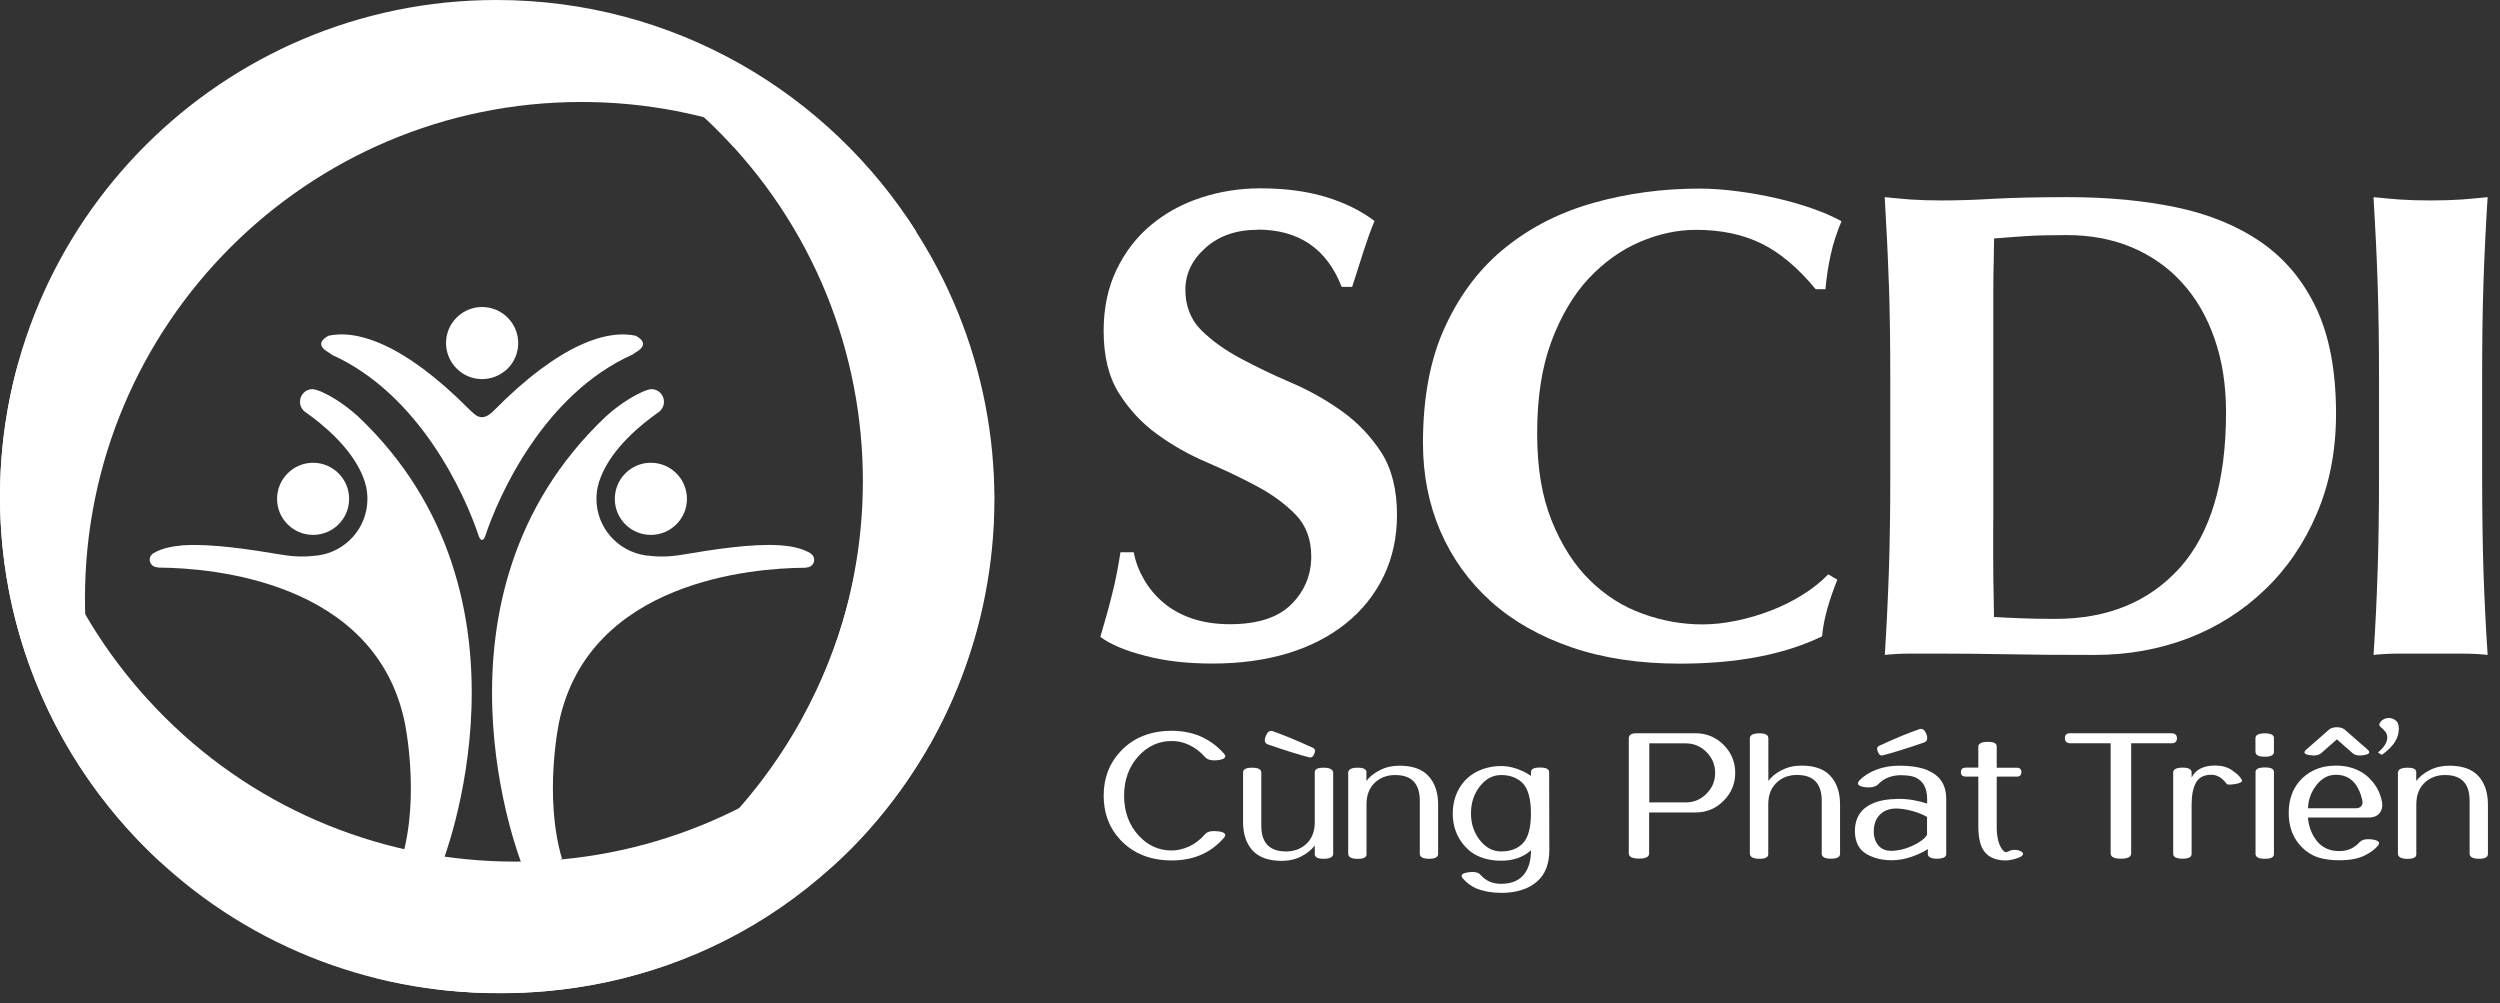
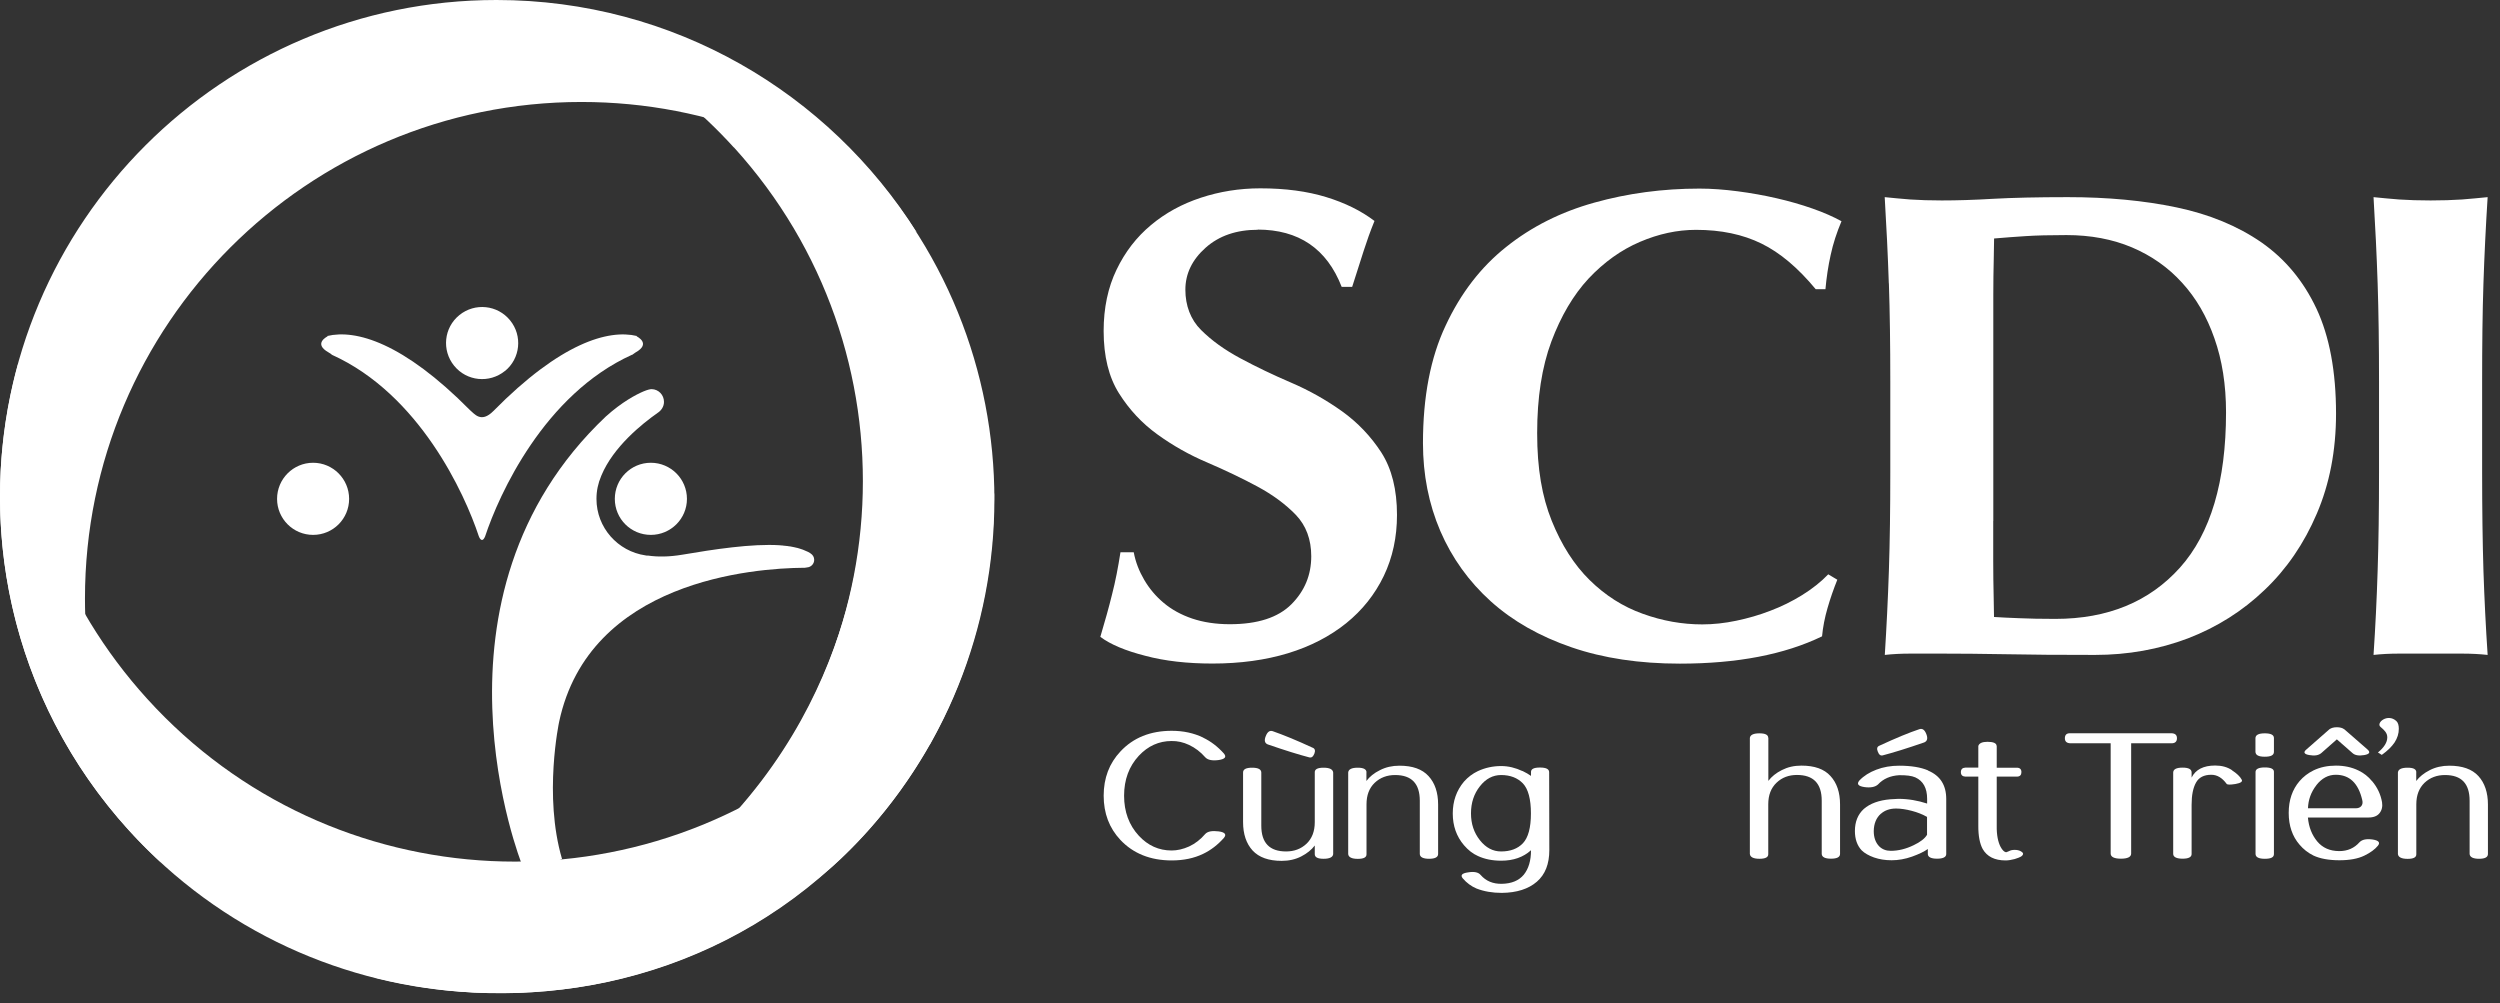
<svg xmlns="http://www.w3.org/2000/svg" width="162" height="65" viewBox="0 0 162 65" fill="none">
  <rect x="0" y="0" width="162" height="65" fill="#333333" stroke="none" />
  <path d="M81.504 14.889C80.119 14.889 78.994 15.279 78.123 16.053C77.247 16.833 76.812 17.743 76.812 18.772C76.812 19.801 77.151 20.711 77.829 21.383C78.508 22.062 79.356 22.672 80.379 23.22C81.402 23.769 82.493 24.294 83.668 24.797C84.844 25.301 85.941 25.922 86.964 26.651C87.987 27.386 88.835 28.279 89.513 29.325C90.186 30.377 90.525 31.727 90.525 33.367C90.525 34.808 90.242 36.125 89.671 37.318C89.095 38.516 88.281 39.539 87.23 40.387C86.172 41.235 84.923 41.885 83.459 42.331C82.007 42.772 80.373 42.998 78.564 42.998C76.942 42.998 75.484 42.835 74.212 42.495C72.929 42.168 71.962 41.761 71.301 41.269C71.6 40.263 71.86 39.341 72.064 38.505C72.279 37.674 72.454 36.764 72.606 35.786H73.466C73.584 36.419 73.816 37.013 74.144 37.572C74.472 38.132 74.89 38.635 75.404 39.064C75.913 39.494 76.535 39.839 77.253 40.082C77.976 40.325 78.79 40.449 79.689 40.449C81.492 40.449 82.821 40.02 83.685 39.155C84.545 38.29 84.969 37.256 84.969 36.046C84.969 34.955 84.635 34.062 83.974 33.367C83.307 32.677 82.481 32.067 81.487 31.53C80.497 30.998 79.412 30.478 78.242 29.975C77.066 29.478 75.981 28.862 74.992 28.144C73.997 27.426 73.172 26.538 72.51 25.487C71.849 24.436 71.516 23.09 71.516 21.446C71.516 19.953 71.798 18.625 72.352 17.477C72.906 16.324 73.647 15.364 74.585 14.583C75.517 13.803 76.591 13.216 77.812 12.814C79.028 12.413 80.317 12.204 81.667 12.204C83.295 12.204 84.714 12.396 85.929 12.769C87.15 13.142 88.196 13.656 89.067 14.318C88.795 14.985 88.569 15.623 88.371 16.24C88.174 16.856 87.919 17.641 87.62 18.591H86.941C85.98 16.115 84.16 14.877 81.481 14.877L81.504 14.889Z" fill="white" />
  <path d="M118.425 39.398C118.244 40.02 118.125 40.63 118.069 41.235C115.632 42.416 112.557 43.004 108.855 43.004C106.238 43.004 103.898 42.654 101.84 41.947C99.783 41.241 98.03 40.251 96.606 38.968C95.182 37.685 94.091 36.165 93.333 34.412C92.581 32.654 92.208 30.755 92.208 28.715C92.208 25.719 92.695 23.175 93.678 21.095C94.65 19.009 95.956 17.308 97.601 16.002C99.24 14.691 101.139 13.736 103.31 13.131C105.475 12.526 107.747 12.221 110.127 12.221C110.907 12.221 111.738 12.283 112.603 12.396C113.473 12.509 114.321 12.662 115.129 12.848C115.938 13.035 116.712 13.255 117.452 13.515C118.193 13.775 118.815 14.052 119.329 14.335C119.024 15.058 118.786 15.782 118.628 16.517C118.464 17.251 118.357 17.992 118.289 18.738H117.656C116.514 17.359 115.344 16.37 114.14 15.782C112.93 15.188 111.523 14.894 109.901 14.894C108.691 14.894 107.481 15.154 106.266 15.674C105.051 16.194 103.943 16.986 102.942 18.048C101.948 19.117 101.151 20.479 100.529 22.13C99.913 23.786 99.608 25.764 99.608 28.07C99.608 30.377 99.924 32.18 100.551 33.745C101.185 35.317 102.004 36.6 103.01 37.589C104.022 38.584 105.164 39.313 106.447 39.771C107.724 40.234 109.008 40.461 110.302 40.461C111.02 40.461 111.76 40.381 112.512 40.223C113.27 40.065 113.999 39.856 114.728 39.573C115.446 39.302 116.13 38.963 116.78 38.561C117.43 38.154 117.995 37.713 118.47 37.216L119.058 37.566C118.815 38.171 118.605 38.776 118.425 39.398Z" fill="white" />
  <path d="M122.395 18.365C122.333 16.505 122.242 14.646 122.129 12.775C122.632 12.825 123.192 12.882 123.791 12.927C124.396 12.967 125.068 12.989 125.826 12.989C126.821 12.989 127.934 12.956 129.161 12.882C130.399 12.814 132.01 12.775 133.994 12.775C136.577 12.775 138.934 12.995 141.054 13.442C143.173 13.888 145.005 14.646 146.542 15.708C148.074 16.777 149.261 18.201 150.109 20.004C150.951 21.802 151.375 24.074 151.375 26.804C151.375 29.195 150.957 31.354 150.131 33.282C149.306 35.215 148.181 36.866 146.746 38.228C145.321 39.596 143.659 40.641 141.783 41.365C139.9 42.077 137.894 42.439 135.757 42.439C133.502 42.439 131.574 42.428 129.986 42.394C128.392 42.365 127.007 42.354 125.831 42.354H123.797C123.197 42.354 122.638 42.382 122.135 42.439C122.248 40.653 122.338 38.833 122.4 36.979C122.463 35.119 122.491 32.999 122.491 30.608V24.735C122.491 22.344 122.463 20.225 122.4 18.365H122.395ZM129.161 33.757V36.351C129.161 37.182 129.172 37.945 129.189 38.64C129.2 39.33 129.212 39.777 129.212 39.98C129.658 40.008 130.201 40.037 130.834 40.059C131.467 40.087 132.253 40.104 133.185 40.104C136.582 40.104 139.273 38.997 141.263 36.781C143.247 34.565 144.247 31.207 144.247 26.719C144.247 24.933 143.993 23.334 143.495 21.926C143.004 20.513 142.303 19.309 141.398 18.32C140.494 17.325 139.414 16.567 138.148 16.03C136.888 15.499 135.475 15.233 133.903 15.233C132.824 15.233 131.942 15.256 131.263 15.301C130.591 15.341 129.907 15.397 129.217 15.454C129.217 15.652 129.206 16.098 129.195 16.794C129.178 17.483 129.166 18.258 129.166 19.128V33.762L129.161 33.757Z" fill="white" />
  <path d="M154.071 18.365C154.009 16.505 153.918 14.646 153.805 12.775C154.314 12.825 154.868 12.882 155.467 12.927C156.072 12.967 156.75 12.989 157.502 12.989C158.254 12.989 158.926 12.967 159.531 12.927C160.13 12.882 160.684 12.825 161.199 12.775C161.08 14.646 160.989 16.505 160.927 18.365C160.865 20.219 160.842 22.344 160.842 24.735V30.608C160.842 32.999 160.871 35.119 160.927 36.979C160.989 38.833 161.08 40.653 161.199 42.439C160.684 42.382 160.13 42.354 159.531 42.354H155.467C154.868 42.354 154.314 42.382 153.805 42.439C153.924 40.653 154.014 38.833 154.071 36.979C154.133 35.119 154.161 32.999 154.161 30.608V24.735C154.161 22.344 154.133 20.225 154.071 18.365Z" fill="white" />
  <path d="M77.968 47.803C78.465 48.04 78.912 48.385 79.307 48.826C79.494 49.047 79.386 49.188 78.974 49.25C78.555 49.307 78.267 49.25 78.103 49.075C77.798 48.724 77.448 48.459 77.052 48.272C76.679 48.097 76.306 48.012 75.921 48.018C75.096 48.018 74.389 48.34 73.796 48.973C73.163 49.657 72.841 50.522 72.841 51.562C72.841 52.602 73.163 53.472 73.796 54.156C74.389 54.795 75.096 55.112 75.921 55.112C76.283 55.112 76.662 55.027 77.052 54.852C77.453 54.665 77.798 54.394 78.103 54.038C78.267 53.868 78.55 53.823 78.974 53.874C79.386 53.93 79.494 54.077 79.307 54.298C78.912 54.744 78.465 55.089 77.968 55.327C77.374 55.615 76.696 55.756 75.927 55.756C74.548 55.756 73.434 55.309 72.603 54.428C71.88 53.659 71.518 52.704 71.518 51.562C71.518 50.42 71.88 49.465 72.603 48.696C73.434 47.803 74.548 47.356 75.927 47.356C76.679 47.356 77.363 47.503 77.968 47.797V47.803Z" fill="white" />
  <path d="M85.197 55.349V54.789C84.988 55.066 84.694 55.304 84.321 55.496C83.948 55.688 83.524 55.784 83.055 55.784C82.207 55.784 81.58 55.558 81.167 55.112C80.76 54.665 80.551 54.049 80.551 53.269V50.058C80.551 49.849 80.743 49.747 81.139 49.747C81.535 49.747 81.727 49.855 81.732 50.058V53.506C81.732 54.62 82.269 55.174 83.338 55.174C83.863 55.174 84.304 55.01 84.66 54.676C85.016 54.337 85.197 53.874 85.197 53.28V50.058C85.186 49.849 85.373 49.747 85.768 49.747C86.164 49.747 86.367 49.855 86.39 50.058V55.349C86.367 55.547 86.158 55.649 85.768 55.649C85.378 55.649 85.197 55.547 85.197 55.349ZM85.073 48.459C83.999 47.961 83.134 47.611 82.467 47.379C82.281 47.317 82.128 47.424 82.021 47.701C81.908 47.978 81.953 48.159 82.151 48.238C83.27 48.623 84.157 48.9 84.83 49.075C84.983 49.12 85.084 49.041 85.169 48.843C85.248 48.645 85.209 48.515 85.067 48.453L85.073 48.459Z" fill="white" />
  <path d="M88.544 50.047V50.607C88.748 50.33 89.041 50.092 89.42 49.906C89.793 49.714 90.212 49.617 90.686 49.617C91.529 49.617 92.156 49.838 92.569 50.29C92.981 50.737 93.19 51.353 93.19 52.133V55.338C93.19 55.547 92.987 55.649 92.603 55.649C92.218 55.649 92.009 55.541 92.003 55.338V51.89C92.003 50.776 91.472 50.222 90.404 50.222C89.884 50.222 89.437 50.386 89.081 50.725C88.725 51.065 88.55 51.528 88.55 52.121V55.343C88.561 55.553 88.374 55.654 87.984 55.654C87.594 55.654 87.38 55.547 87.363 55.343V50.053C87.385 49.849 87.589 49.747 87.984 49.747C88.358 49.747 88.55 49.849 88.55 50.053L88.544 50.047Z" fill="white" />
  <path d="M98.655 49.957C98.887 50.07 99.068 50.177 99.209 50.279V50.041C99.198 49.832 99.39 49.736 99.791 49.736C100.193 49.736 100.385 49.838 100.385 50.041C100.396 52.777 100.396 54.462 100.396 55.084C100.396 55.982 100.131 56.666 99.588 57.135C99.045 57.605 98.288 57.848 97.321 57.859C96.717 57.859 96.168 57.768 95.677 57.576C95.343 57.435 95.043 57.215 94.789 56.92C94.62 56.717 94.727 56.587 95.128 56.531C95.513 56.463 95.795 56.519 95.942 56.694C96.293 57.096 96.745 57.282 97.321 57.271C97.949 57.26 98.424 57.062 98.74 56.683C99.051 56.299 99.209 55.773 99.209 55.095C98.712 55.547 98.067 55.773 97.276 55.773C96.705 55.773 96.202 55.671 95.767 55.468C95.433 55.321 95.134 55.084 94.863 54.767C94.382 54.202 94.139 53.518 94.139 52.715C94.139 51.912 94.382 51.228 94.863 50.652C95.123 50.358 95.422 50.132 95.767 49.968C96.231 49.753 96.734 49.64 97.276 49.64C97.745 49.64 98.203 49.753 98.661 49.968L98.655 49.957ZM95.897 50.952C95.513 51.438 95.32 52.02 95.32 52.704C95.32 53.388 95.513 53.959 95.897 54.445C96.281 54.931 96.739 55.174 97.27 55.174C97.87 55.174 98.344 54.999 98.684 54.643C99.028 54.281 99.204 53.636 99.204 52.709C99.204 51.782 99.028 51.127 98.684 50.765C98.339 50.409 97.87 50.222 97.27 50.222C96.739 50.222 96.276 50.465 95.897 50.952Z" fill="white" />
-   <path d="M109.87 47.515C110.576 47.515 111.181 47.764 111.684 48.261C112.187 48.764 112.442 49.369 112.442 50.081C112.442 50.793 112.187 51.392 111.684 51.895C111.187 52.398 110.576 52.647 109.87 52.647H106.863V55.304C106.863 55.524 106.648 55.637 106.213 55.637C105.777 55.637 105.546 55.519 105.546 55.304V47.848C105.546 47.622 105.71 47.515 106.026 47.515H109.87ZM106.874 51.997H109.225C109.757 51.997 110.203 51.811 110.576 51.438C110.955 51.059 111.142 50.607 111.142 50.081C111.142 49.555 110.949 49.103 110.576 48.73C110.203 48.357 109.757 48.17 109.225 48.17H106.874V52.003V51.997Z" fill="white" />
  <path d="M114.589 47.814V50.601C114.798 50.324 115.092 50.087 115.465 49.9C115.844 49.708 116.256 49.612 116.731 49.612C117.579 49.612 118.207 49.832 118.614 50.285C119.026 50.731 119.235 51.347 119.235 52.127V55.332C119.235 55.541 119.037 55.643 118.647 55.643C118.257 55.643 118.054 55.536 118.048 55.332V51.884C118.048 50.771 117.511 50.217 116.443 50.217C115.917 50.217 115.476 50.38 115.12 50.72C114.764 51.059 114.583 51.522 114.583 52.116V55.338C114.595 55.547 114.402 55.649 114.012 55.649C113.622 55.649 113.413 55.541 113.391 55.338V47.82C113.413 47.622 113.622 47.52 114.012 47.52C114.402 47.52 114.583 47.622 114.583 47.82L114.589 47.814Z" fill="white" />
  <path d="M124.94 49.934C125.726 50.262 126.116 50.878 126.116 51.771V55.343C126.116 55.541 125.907 55.643 125.523 55.643C125.138 55.643 124.929 55.541 124.923 55.343V55.016C124.697 55.179 124.358 55.343 123.906 55.507C123.459 55.666 123.013 55.745 122.578 55.745C122.142 55.745 121.781 55.682 121.436 55.564C121.091 55.44 120.825 55.287 120.639 55.106C120.345 54.795 120.198 54.371 120.198 53.851C120.198 53.252 120.39 52.772 120.774 52.421C121.181 52.065 121.758 51.856 122.493 51.794C122.725 51.777 122.9 51.765 123.013 51.765C123.652 51.765 124.273 51.873 124.878 52.071V51.765C124.878 51.07 124.624 50.607 124.115 50.375C123.872 50.267 123.522 50.228 123.064 50.233C122.493 50.267 122.035 50.465 121.69 50.838C121.504 51.002 121.204 51.059 120.808 51.002C120.407 50.94 120.3 50.804 120.486 50.578C120.769 50.279 121.136 50.047 121.583 49.877C122.035 49.702 122.532 49.617 123.064 49.617C123.838 49.617 124.466 49.719 124.94 49.923V49.934ZM121.882 52.726C121.583 52.992 121.424 53.371 121.419 53.857C121.419 54.281 121.543 54.609 121.775 54.846C121.973 55.038 122.221 55.134 122.521 55.134C123.013 55.134 123.51 55.01 124.008 54.767C124.437 54.563 124.731 54.337 124.872 54.094V52.935C124.573 52.766 124.245 52.636 123.872 52.54C123.505 52.444 123.165 52.393 122.866 52.393C122.465 52.393 122.137 52.506 121.882 52.732V52.726ZM121.781 48.323C122.855 47.826 123.719 47.469 124.381 47.249C124.573 47.187 124.72 47.294 124.827 47.571C124.935 47.848 124.889 48.023 124.692 48.108C123.578 48.493 122.685 48.77 122.012 48.945C121.871 48.99 121.758 48.911 121.684 48.713C121.6 48.515 121.634 48.385 121.781 48.323Z" fill="white" />
  <path d="M129.388 48.346V49.748H130.711C130.892 49.753 130.988 49.855 130.988 50.03C130.988 50.217 130.897 50.318 130.711 50.324H129.388V53.506C129.377 54.106 129.473 54.569 129.642 54.886C129.75 55.078 129.857 55.191 129.965 55.219C129.998 55.23 130.021 55.225 130.049 55.208C130.1 55.191 130.14 55.174 130.179 55.157C130.275 55.1 130.4 55.072 130.552 55.072C130.705 55.072 130.829 55.1 130.925 55.151C131.033 55.208 131.095 55.264 131.095 55.321C131.095 55.389 131.05 55.451 130.948 55.513C130.886 55.553 130.75 55.603 130.552 55.666C130.338 55.722 130.145 55.756 129.965 55.756C129.252 55.756 128.761 55.507 128.478 55.016C128.291 54.671 128.19 54.168 128.195 53.506V50.324H127.347C127.167 50.313 127.065 50.222 127.065 50.036C127.065 49.849 127.167 49.753 127.347 49.742H128.195V48.34C128.246 48.159 128.45 48.069 128.789 48.069C129.173 48.069 129.377 48.159 129.382 48.34L129.388 48.346Z" fill="white" />
  <path d="M140.722 47.515C140.948 47.526 141.067 47.628 141.067 47.837C141.067 48.052 140.948 48.165 140.722 48.165H138.099V55.31C138.099 55.53 137.873 55.643 137.432 55.643C136.992 55.643 136.771 55.524 136.771 55.31V48.165H134.154C133.917 48.154 133.804 48.046 133.804 47.837C133.804 47.628 133.911 47.515 134.12 47.515H140.728H140.722Z" fill="white" />
  <path d="M144.627 49.911C144.944 50.12 145.153 50.313 145.26 50.516C145.339 50.646 145.204 50.742 144.853 50.804C144.497 50.861 144.31 50.855 144.277 50.782C143.994 50.403 143.672 50.205 143.293 50.205C142.818 50.205 142.49 50.375 142.304 50.708C142.112 51.047 142.016 51.528 142.016 52.15V55.343C142.016 55.541 141.818 55.643 141.433 55.643C141.049 55.643 140.834 55.541 140.823 55.343V50.053C140.834 49.843 141.038 49.742 141.433 49.742C141.829 49.742 142.016 49.849 142.016 50.053V50.386C142.276 49.866 142.79 49.606 143.542 49.606C143.966 49.606 144.327 49.702 144.633 49.906L144.627 49.911Z" fill="white" />
  <path d="M147.351 47.826V48.719C147.351 48.934 147.159 49.035 146.758 49.035C146.356 49.035 146.164 48.934 146.153 48.719V47.826C146.164 47.622 146.362 47.52 146.758 47.52C147.153 47.52 147.351 47.622 147.351 47.826ZM147.351 50.013V55.343C147.351 55.553 147.165 55.649 146.763 55.649C146.362 55.649 146.17 55.547 146.159 55.343V50.013C146.17 49.827 146.368 49.73 146.763 49.73C147.159 49.73 147.351 49.827 147.351 50.013Z" fill="white" />
  <path d="M153.712 50.618C154.057 51.025 154.266 51.477 154.356 51.98C154.401 52.263 154.345 52.5 154.198 52.687C154.051 52.879 153.808 52.975 153.474 52.975H149.552C149.608 53.602 149.817 54.111 150.156 54.524C150.501 54.937 150.976 55.151 151.586 55.151C152.123 55.151 152.559 54.959 152.898 54.575C153.067 54.4 153.35 54.343 153.746 54.4C154.136 54.462 154.254 54.592 154.09 54.801C153.898 55.038 153.604 55.253 153.209 55.445C152.79 55.649 152.248 55.745 151.586 55.745C150.925 55.745 150.343 55.643 149.913 55.44C149.557 55.264 149.258 55.027 149.009 54.733C148.545 54.196 148.308 53.506 148.308 52.675C148.308 51.845 148.545 51.161 149.009 50.618C149.258 50.33 149.557 50.098 149.913 49.923C150.343 49.714 150.829 49.612 151.366 49.612C151.903 49.612 152.389 49.714 152.819 49.923C153.169 50.087 153.469 50.324 153.706 50.618H153.712ZM151.909 47.255L153.401 48.555C153.621 48.741 153.553 48.866 153.209 48.928C152.853 48.99 152.598 48.945 152.44 48.798L151.428 47.91L150.422 48.798C150.241 48.95 149.987 48.99 149.642 48.928C149.297 48.871 149.235 48.741 149.467 48.555L150.948 47.255C151.066 47.17 151.23 47.125 151.428 47.125C151.626 47.125 151.796 47.17 151.903 47.255H151.909ZM150.1 50.884C149.755 51.325 149.574 51.828 149.557 52.376H152.66C152.813 52.376 152.926 52.331 153.011 52.235C153.09 52.139 153.118 52.008 153.073 51.839C152.819 50.748 152.248 50.205 151.36 50.205C150.874 50.205 150.456 50.426 150.1 50.878V50.884Z" fill="white" />
  <path d="M156.572 50.047V50.607C156.781 50.33 157.08 50.092 157.448 49.906C157.821 49.714 158.245 49.617 158.714 49.617C159.556 49.617 160.189 49.838 160.602 50.29C161.009 50.737 161.218 51.353 161.218 52.133V55.338C161.218 55.547 161.026 55.649 160.641 55.649C160.257 55.649 160.048 55.541 160.031 55.338V51.89C160.031 50.776 159.505 50.222 158.437 50.222C157.911 50.222 157.47 50.386 157.109 50.725C156.758 51.065 156.577 51.528 156.577 52.121V55.343C156.589 55.553 156.402 55.654 156.012 55.654C155.622 55.654 155.407 55.547 155.385 55.343V50.053C155.407 49.849 155.616 49.747 156.012 49.747C156.408 49.747 156.577 49.849 156.577 50.053L156.572 50.047Z" fill="white" />
  <path d="M154.086 48.764C154.493 48.431 154.696 48.103 154.696 47.781C154.696 47.498 154.516 47.323 154.256 47.102C153.945 46.842 154.719 46.203 155.284 46.724C155.403 46.837 155.443 47.023 155.443 47.227C155.443 47.538 155.352 47.826 155.171 48.108C154.985 48.385 154.713 48.651 154.34 48.917L154.086 48.758V48.764Z" fill="white" />
  <path d="M20.288 34.661C21.583 34.661 22.623 33.615 22.623 32.327C22.623 31.038 21.577 29.987 20.288 29.987C19 29.987 17.954 31.038 17.954 32.327C17.954 33.615 19 34.661 20.288 34.661Z" fill="white" />
-   <path d="M20.779 25.368C20.514 25.255 20.344 25.221 20.248 25.216C19.801 25.216 19.44 25.583 19.44 26.041C19.44 26.346 19.609 26.606 19.858 26.753C20.841 27.449 22.712 28.947 23.492 30.817C23.492 30.834 23.492 30.846 23.509 30.863C23.701 31.309 23.809 31.807 23.809 32.327C23.809 34.198 22.424 35.735 20.627 35.989C20.604 35.989 20.587 35.989 20.564 36.001C20.547 36.001 20.525 36.001 20.502 36.001H20.474C19.858 36.091 19.123 36.091 18.247 35.944C16.252 35.611 13.748 35.221 11.916 35.334C11.865 35.334 11.826 35.334 11.769 35.345C11.746 35.345 11.724 35.356 11.701 35.356C11.605 35.373 11.515 35.379 11.419 35.385C11.368 35.396 11.311 35.402 11.26 35.407C11.159 35.43 11.063 35.447 10.966 35.464C10.944 35.464 10.921 35.475 10.904 35.481C10.814 35.498 10.723 35.52 10.639 35.549C10.559 35.571 10.497 35.594 10.435 35.616C10.412 35.622 10.396 35.628 10.379 35.639C10.13 35.735 9.989 35.82 9.943 35.848C9.796 35.933 9.7 36.086 9.7 36.266C9.7 36.526 9.909 36.741 10.164 36.758C10.164 36.758 10.283 36.781 10.311 36.781C10.328 36.781 10.345 36.781 10.362 36.781C13.601 36.809 24.278 37.606 26.217 46.763C26.217 46.763 27.246 51.539 26.036 55.649C26.036 55.649 26.579 56.005 28.631 56.005C28.631 56.005 35.566 38.686 23.193 26.974C22.141 26.03 21.237 25.561 20.768 25.357L20.779 25.368Z" fill="white" />
  <path d="M39.84 32.327C39.84 33.621 40.885 34.661 42.174 34.661C43.463 34.661 44.514 33.615 44.514 32.327C44.514 31.038 43.468 29.987 42.174 29.987C40.88 29.987 39.84 31.038 39.84 32.327Z" fill="white" />
  <path d="M52.511 35.848C52.466 35.814 52.325 35.735 52.076 35.639C52.053 35.633 52.036 35.628 52.02 35.616C51.957 35.594 51.895 35.577 51.816 35.549C51.731 35.52 51.647 35.498 51.556 35.481C51.533 35.475 51.511 35.464 51.488 35.464C51.398 35.447 51.296 35.424 51.2 35.407C51.149 35.407 51.093 35.396 51.042 35.385C50.951 35.379 50.861 35.368 50.759 35.356C50.736 35.356 50.719 35.356 50.691 35.345C50.635 35.345 50.595 35.345 50.544 35.334C48.718 35.215 46.215 35.605 44.214 35.944C43.343 36.091 42.608 36.091 41.986 36.001H41.958C41.958 36.001 41.913 36.001 41.896 36.001C41.873 35.995 41.856 35.995 41.828 35.989C40.036 35.729 38.651 34.192 38.651 32.327C38.651 31.807 38.759 31.309 38.951 30.863C38.962 30.851 38.962 30.834 38.968 30.817C39.742 28.952 41.619 27.454 42.608 26.759C42.851 26.606 43.026 26.346 43.026 26.041C43.026 25.589 42.67 25.221 42.224 25.216C42.128 25.216 41.958 25.255 41.687 25.368C41.212 25.572 40.313 26.041 39.262 26.985C26.889 38.697 33.819 56.016 33.819 56.016C35.876 56.016 36.419 55.66 36.419 55.66C35.209 51.551 36.232 46.774 36.232 46.774C38.182 37.617 48.854 36.815 52.093 36.792C52.116 36.792 52.133 36.792 52.15 36.792C52.178 36.792 52.291 36.77 52.291 36.77C52.557 36.753 52.76 36.538 52.76 36.278C52.76 36.097 52.664 35.944 52.517 35.859L52.511 35.848Z" fill="white" />
  <path d="M32.718 24.046C33.719 23.232 33.871 21.762 33.057 20.762C32.243 19.756 30.774 19.603 29.768 20.417C28.761 21.231 28.614 22.701 29.428 23.701C30.242 24.707 31.712 24.854 32.718 24.04V24.046Z" fill="white" />
  <path d="M40.964 22.994C41.021 22.949 41.083 22.904 41.179 22.842C42.236 22.254 41.247 21.791 41.247 21.791L41.275 21.773C39.421 21.327 36.324 22.22 31.971 26.635C31.163 27.449 30.739 26.804 30.445 26.567C26.127 22.203 23.057 21.327 21.203 21.773L21.237 21.791C21.237 21.791 20.248 22.254 21.299 22.842C21.401 22.898 21.463 22.944 21.514 22.994C27.184 25.555 30.117 31.999 31.022 34.735C31.022 34.735 31.208 35.289 31.434 34.763C32.333 32.044 35.261 25.561 40.953 22.989L40.964 22.994Z" fill="white" />
  <path d="M47.555 9.547C59.499 22.695 58.532 43.05 45.373 54.993C39.173 60.634 31.322 63.155 23.555 63.116C33.854 65.987 45.402 63.907 53.898 56.186C67.051 44.236 68.023 23.882 56.079 10.734C49.76 3.787 41.1 0.243 32.395 0.204C38.037 1.775 43.316 4.895 47.55 9.553L47.555 9.547Z" fill="white" />
  <path d="M5.506 38.782C5.506 21.016 19.914 6.608 37.679 6.608C46.062 6.608 53.693 9.818 59.413 15.069C53.721 6.02 43.654 0 32.174 0C14.402 0 0 14.408 0 32.174C0 41.563 4.025 50.008 10.434 55.892C7.314 50.935 5.506 45.073 5.506 38.782Z" fill="white" />
-   <path d="M54.993 47.47C41.84 59.419 21.491 58.447 9.547 45.294C3.906 39.087 1.148 31.287 1.187 23.52C-1.684 33.813 0.633 45.316 8.355 53.812C20.304 66.96 40.659 67.937 53.806 55.988C60.759 49.674 64.303 41.015 64.343 32.315C62.771 37.962 59.651 43.242 54.999 47.47H54.993Z" fill="white" />
+   <path d="M54.993 47.47C41.84 59.419 21.491 58.447 9.547 45.294C3.906 39.087 1.148 31.287 1.187 23.52C-1.684 33.813 0.633 45.316 8.355 53.812C20.304 66.96 40.659 67.937 53.806 55.988C60.759 49.674 64.303 41.015 64.343 32.315C62.771 37.962 59.651 43.242 54.999 47.47Z" fill="white" />
  <path d="M60.25 48.261C60.301 48.171 60.346 48.075 60.397 47.984C60.567 47.679 60.73 47.362 60.894 47.04C60.99 46.848 61.087 46.656 61.183 46.464C61.296 46.226 61.403 45.989 61.516 45.746C61.697 45.35 61.867 44.949 62.031 44.542C62.098 44.378 62.161 44.22 62.223 44.056C62.336 43.767 62.443 43.473 62.545 43.179C62.59 43.05 62.635 42.914 62.681 42.778C63.065 41.636 63.393 40.478 63.647 39.296C63.647 39.285 63.653 39.268 63.658 39.257C63.749 38.855 63.822 38.443 63.896 38.036C63.907 37.968 63.924 37.894 63.935 37.821C64.003 37.408 64.066 36.996 64.122 36.583C64.133 36.515 64.139 36.453 64.145 36.385C64.201 35.956 64.246 35.52 64.286 35.085C64.286 35.034 64.291 34.978 64.297 34.927C64.331 34.48 64.365 34.028 64.382 33.576C64.382 33.44 64.382 33.299 64.393 33.163C64.405 32.824 64.422 32.485 64.422 32.14C64.422 32.084 64.422 32.033 64.422 31.982H55.943C55.943 31.982 56.401 44.361 45.881 54.484C45.706 54.648 45.542 54.818 45.367 54.982C39.325 60.476 31.767 63.223 24.204 63.331C33.977 65.823 44.824 63.845 53.037 56.898C53.88 56.242 56.751 53.84 59.402 49.652C59.413 49.635 59.425 49.618 59.43 49.601C59.707 49.166 59.979 48.719 60.244 48.244L60.25 48.261Z" fill="white" />
</svg>